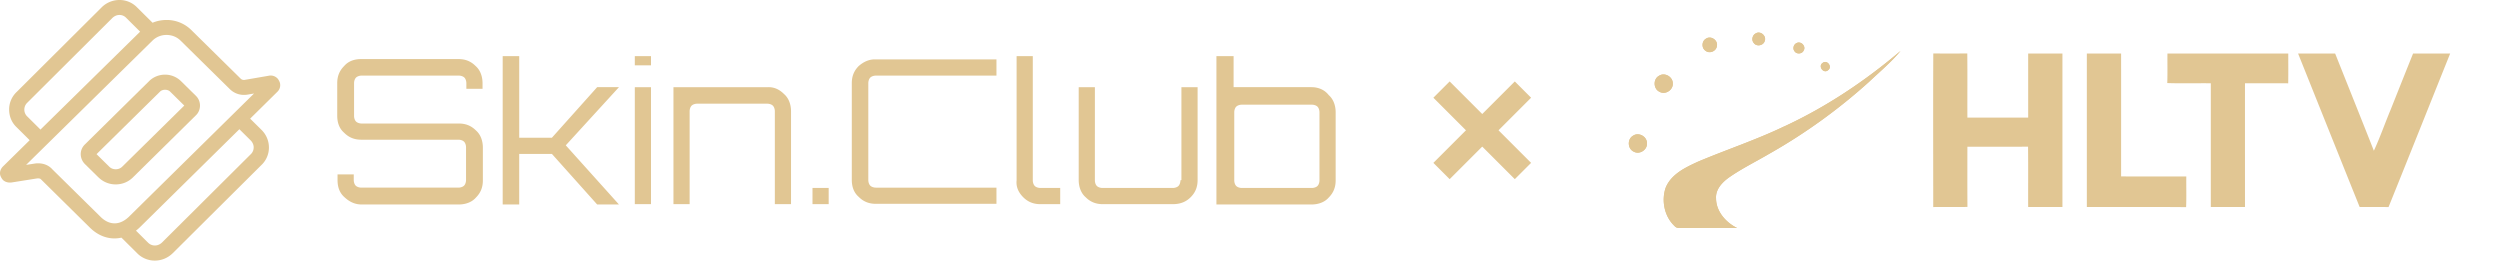
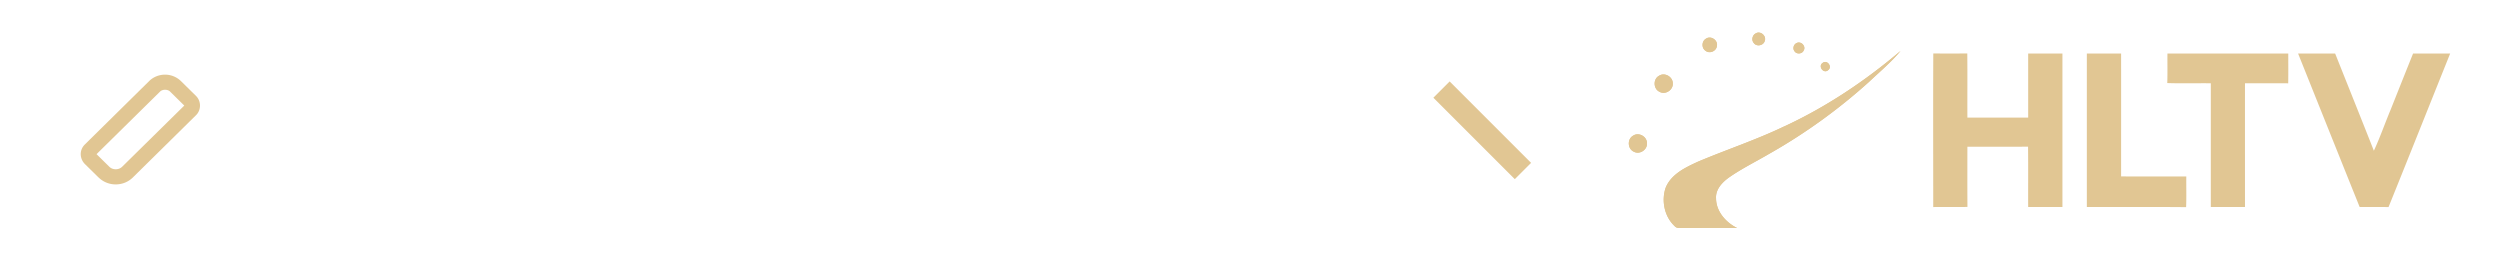
<svg xmlns="http://www.w3.org/2000/svg" width="307" height="32" viewBox="0 0 307 32" fill="none">
  <path d="M12.092 21.779a2.99 2.99 0 0 0 2.121.866c.803 0 1.555-.308 2.115-.866l7.753-7.643c.306-.3.478-.727.478-1.173 0-.445-.172-.866-.478-1.173l-1.88-1.851a2.786 2.786 0 0 0-1.936-.772c-.733 0-1.433.282-1.937.778l-7.899 7.787c-.764.753-.605 1.82 0 2.416l1.663 1.637v-.006Zm8.791-10.535 1.746 1.72-7.626 7.51c-.42.414-1.16.42-1.58 0l-1.567-1.544 7.804-7.686c.3-.295.924-.295 1.223 0Z" fill="#E1C693" />
-   <path d="M.268 21.986c.204.288.573.433.956.433.07 0 .146-.006.203-.013l3.122-.495c.038-.007.076-.007.115-.007.235 0 .331.082.331.082l6.052 5.973c1.102 1.086 2.484 1.531 3.867 1.224l1.898 1.882A3.02 3.02 0 0 0 19.01 32c.841 0 1.612-.326 2.217-.922l10.855-10.793a2.95 2.95 0 0 0 .943-2.127 3.043 3.043 0 0 0-.93-2.227l-1.376-1.362 3.345-3.3a1.12 1.12 0 0 0 .3-1.13s-.02-.081-.116-.257a1.914 1.914 0 0 0-.108-.175 1.16 1.16 0 0 0-.904-.433c-.102 0-.21.019-.255.031l-2.886.496a.574.574 0 0 1-.567-.17l-6.046-5.954a4.29 4.29 0 0 0-3.038-1.224c-.587 0-1.173.113-1.708.34L16.863.94A2.987 2.987 0 0 0 14.672 0a3.1 3.1 0 0 0-2.217.929L2.065 11.275a2.946 2.946 0 0 0-.943 2.184c0 .84.33 1.619.93 2.177l1.592 1.581L.376 20.43c-.325.32-.458.753-.325 1.148m0 0c.039.107.102.245.217.408l-.217-.408Zm3.313-7.26a1.159 1.159 0 0 1-.376-.86c0-.332.134-.633.382-.865L13.786 2.22c.249-.245.56-.383.886-.383.325 0 .611.126.847.377l1.688 1.675L4.97 15.912l-1.605-1.594Zm27.4 2.906c.255.25.395.57.388.903a1.153 1.153 0 0 1-.382.835l-10.868 10.81c-.497.49-1.255.509-1.74.007l-1.464-1.456a5.52 5.52 0 0 0 .586-.52l12.11-11.935 1.37 1.356Zm-14.83 9.292c-.561.577-1.186.891-1.785.91h-.089c-.586 0-1.172-.27-1.688-.778L6.435 20.8c-.433-.49-1.051-.747-1.771-.747-.102 0-.21.007-.268.013l-1.191.182L18.736 4.976a2.426 2.426 0 0 1 1.714-.684c.656 0 1.261.244 1.713.684l6.046 5.954c.593.59 1.395.828 2.224.684l.764-.132-15.264 15.034Zm47.825-1.406v-6.209h4.015l5.557 6.21h2.676l-6.53-7.265 6.53-7.142h-2.676l-5.557 6.209H63.76V6.89h-2.03v18.22h2.028Zm97.299-14.406h-9.572V6.89h-2.109v18.22h11.681c.77 0 1.582-.243 2.109-.852.608-.609.852-1.299.852-2.11v-8.36c0-.77-.244-1.582-.852-2.11-.527-.69-1.339-.974-2.109-.974Zm.973 11.444c0 .243-.081.527-.243.69-.162.162-.446.243-.69.243H152.5c-.243 0-.527-.08-.69-.243-.162-.163-.243-.447-.243-.69v-8.36c0-.243.081-.527.243-.69.163-.162.447-.243.69-.243h8.598c.244 0 .528.081.69.243.162.163.243.447.243.69v8.36ZM79.942 6.89h-1.987v1.136h1.987V6.89Zm-35.53 18.22h11.924c.77 0 1.582-.244 2.11-.852.608-.61.85-1.299.85-2.11V18.13c0-.771-.242-1.583-.85-2.11-.61-.609-1.299-.852-2.11-.852H44.412c-.243 0-.527-.082-.69-.244-.162-.162-.243-.446-.243-.69v-4.017c0-.244.081-.528.243-.69.163-.162.447-.244.69-.244h11.924c.244 0 .527.082.69.244.162.162.243.446.243.69v.69h1.987v-.69c0-.771-.243-1.583-.851-2.11-.609-.61-1.298-.853-2.11-.853H44.372c-.851 0-1.581.244-2.109.853-.608.608-.851 1.298-.851 2.11v3.977c0 .852.243 1.582.851 2.11.609.609 1.298.852 2.11.852h11.924c.243 0 .527.081.689.244.162.162.243.446.243.69v4.017c0 .243-.08.527-.243.69-.162.162-.446.243-.69.243H44.372c-.243 0-.527-.081-.69-.243-.161-.163-.242-.447-.242-.69v-.69h-1.99v.69c0 .852.244 1.582.852 2.11.649.609 1.338.893 2.109.893Zm35.53-14.406h-1.987V25.07h1.987V10.704Zm65.015 11.444c0 .243-.081.527-.244.69-.162.162-.446.243-.689.243h-8.639c-.243 0-.527-.081-.689-.243-.163-.163-.244-.447-.244-.69V10.704h-1.987v11.403c0 .771.243 1.583.852 2.11.608.61 1.297.853 2.109.853h8.598c.852 0 1.582-.244 2.19-.853.609-.608.852-1.298.852-2.11V10.704h-1.988v11.403l-.121.04Zm-19.307 2.07c.609.608 1.298.852 2.109.852h2.434v-1.99h-2.434c-.243 0-.527-.08-.689-.243-.162-.163-.243-.447-.243-.69V6.89h-1.988v15.258c-.081.77.203 1.46.811 2.07ZM105.452 8.107c-.609.609-.852 1.299-.852 2.11v11.85c0 .852.243 1.582.852 2.11.608.609 1.298.852 2.109.852h14.804v-1.988h-14.804c-.243 0-.527-.082-.69-.244-.162-.162-.243-.446-.243-.69v-11.89c0-.243.081-.527.243-.69.163-.162.447-.243.69-.243h14.804V7.295h-14.804c-.811-.04-1.501.284-2.109.812ZM94.38 10.704H82.7V25.07h1.987V13.666c0-.243.081-.527.243-.69.163-.162.447-.243.69-.243h8.598c.244 0 .528.081.69.244.162.162.243.446.243.69V25.07h1.987V13.666c0-.77-.243-1.582-.851-2.11-.487-.487-1.095-.852-1.907-.852Zm7.382 12.377h-1.987v1.989h1.987v-1.99ZM186.019 10l2 2-10 10-2-2 10-10Z" fill="#E1C693" />
  <path d="m176.019 12 2-2 5 5 5 5-2 2-10-10Zm39.612-7.912c.576-.324 1.319.33 1.078.943-.155.564-.986.74-1.336.258-.335-.362-.186-.998.258-1.198m-6.133.659c.605-.416 1.496.195 1.336.905-.069.625-.892.98-1.387.585-.525-.335-.49-1.192.051-1.49Zm11.12.541c.536-.295 1.192.379.877.903-.195.456-.905.499-1.149.063-.235-.315-.08-.808.272-.968m-1.519 10.237c5.173-2.396 9.948-5.589 14.287-9.277-1.146 1.387-2.545 2.55-3.855 3.786a69.166 69.166 0 0 1-12.383 8.913c-1.585.925-3.236 1.742-4.749 2.785-.866.602-1.743 1.482-1.671 2.623.008 1.613 1.203 2.949 2.582 3.642-2.362-.028-4.723-.002-7.088-.011a.67.67 0 0 1-.599-.244c-1.24-1.169-1.63-3.115-1.077-4.703.679-1.662 2.422-2.476 3.955-3.184 3.516-1.484 7.15-2.68 10.592-4.333m4.729-7.795c.539-.439 1.23.46.682.874-.55.521-1.301-.47-.682-.875Zm-20.093 1.579c.688-.459 1.7.12 1.691.934.054.805-.909 1.439-1.619 1.035-.78-.35-.823-1.568-.069-1.97m-3.187 7.358c.685-.473 1.711.097 1.702.92.063.808-.9 1.438-1.613 1.043-.777-.344-.831-1.55-.089-1.963Z" fill="#E1C693" />
  <path d="M215.631 4.088c-.441.2-.59.837-.258 1.198.35.484 1.181.31 1.336-.258.238-.614-.504-1.267-1.078-.943m-6.133.665c-.541.298-.576 1.155-.051 1.49.495.396 1.318.043 1.387-.585.16-.71-.731-1.32-1.336-.905Zm11.12.541c-.352.16-.504.651-.272.97.244.435.954.392 1.149-.064.315-.524-.341-1.2-.877-.903m-1.519 10.232c-3.445 1.653-7.079 2.851-10.592 4.333-1.534.708-3.276 1.522-3.955 3.184-.554 1.588-.164 3.537 1.077 4.703a.67.67 0 0 0 .599.244c2.362.008 4.723-.014 7.088.011-1.379-.693-2.577-2.029-2.583-3.642-.071-1.144.806-2.02 1.671-2.623 1.511-1.043 3.164-1.86 4.749-2.785a69.071 69.071 0 0 0 12.384-8.914c1.307-1.235 2.708-2.398 3.855-3.785-4.336 3.688-9.114 6.88-14.287 9.277m5.399-6.927c-.55.521-1.301-.47-.682-.875.539-.438 1.23.462.682.875Zm-20.775.705c-.751.4-.711 1.619.069 1.969.713.404 1.674-.227 1.619-1.035.012-.817-1-1.396-1.691-.934m-3.181 7.357c-.742.412-.688 1.619.089 1.963.713.395 1.676-.235 1.613-1.043.009-.823-1.02-1.393-1.702-.92Zm36.856 8.761c-.002-6.287-.024-12.575.007-18.863 1.393.021 2.783.011 4.175.004.026 2.625 0 5.25.012 7.872 2.486 0 4.975.005 7.464 0V6.573h4.208V25.42h-4.208c-.012-2.47.016-4.94-.015-7.409-2.484.017-4.965 0-7.449.01 0 2.462-.012 4.927.007 7.39-1.399.026-2.801 0-4.201.014Zm18.866-18.852h4.205c.005 5.03 0 10.06 0 15.092 2.668.01 5.336-.002 8.006.005-.017 1.256.029 2.513-.024 3.769-4.065-.04-8.127-.005-12.19-.02V6.572m9.893.001H281c-.002 1.22.015 2.437-.009 3.657-1.77-.014-3.537-.005-5.307-.005-.003 5.064 0 10.132 0 15.197h-4.196c-.003-5.065 0-10.131 0-15.197-1.785-.019-3.566.036-5.348-.026.045-1.206.007-2.415.022-3.623m16.04-.003h4.554c1.586 3.98 3.184 7.954 4.755 11.937.765-1.648 1.359-3.372 2.062-5.049.914-2.295 1.827-4.592 2.751-6.888 1.517.003 3.036 0 4.555 0-2.525 6.284-5.03 12.578-7.567 18.854-1.182-.014-2.364-.002-3.546-.005-2.527-6.281-5.042-12.565-7.562-18.849" fill="#E1C693" />
</svg>